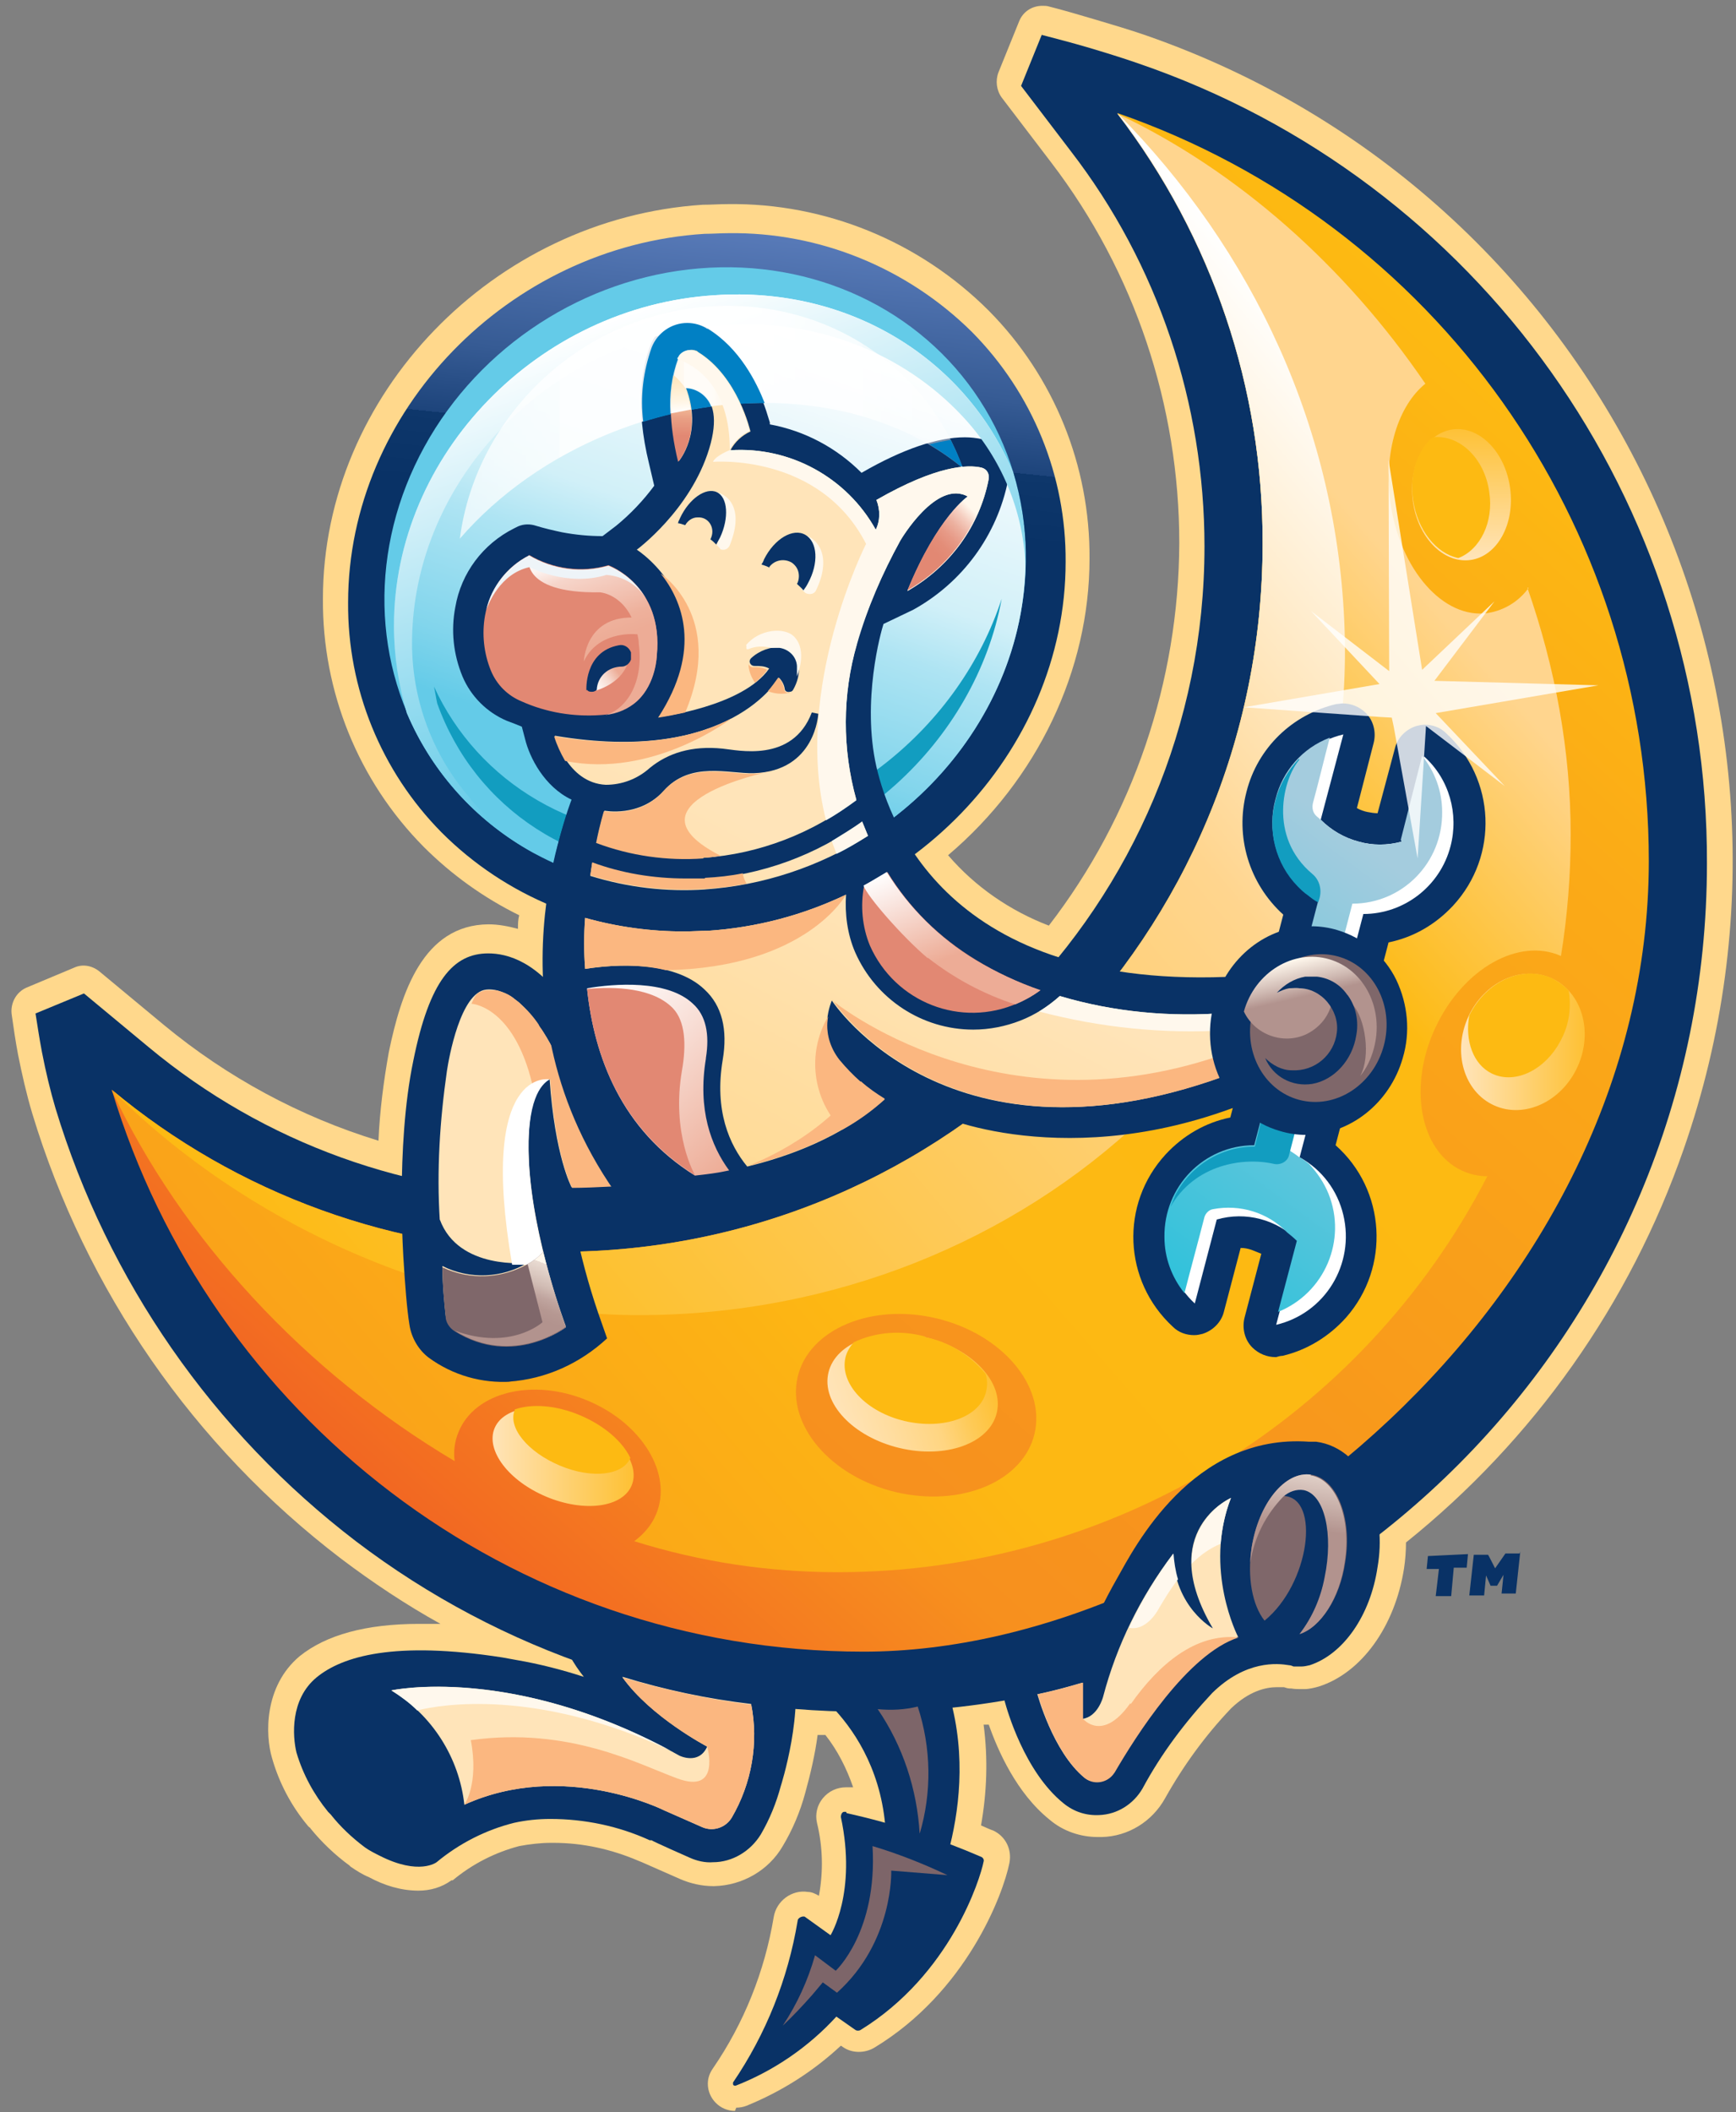
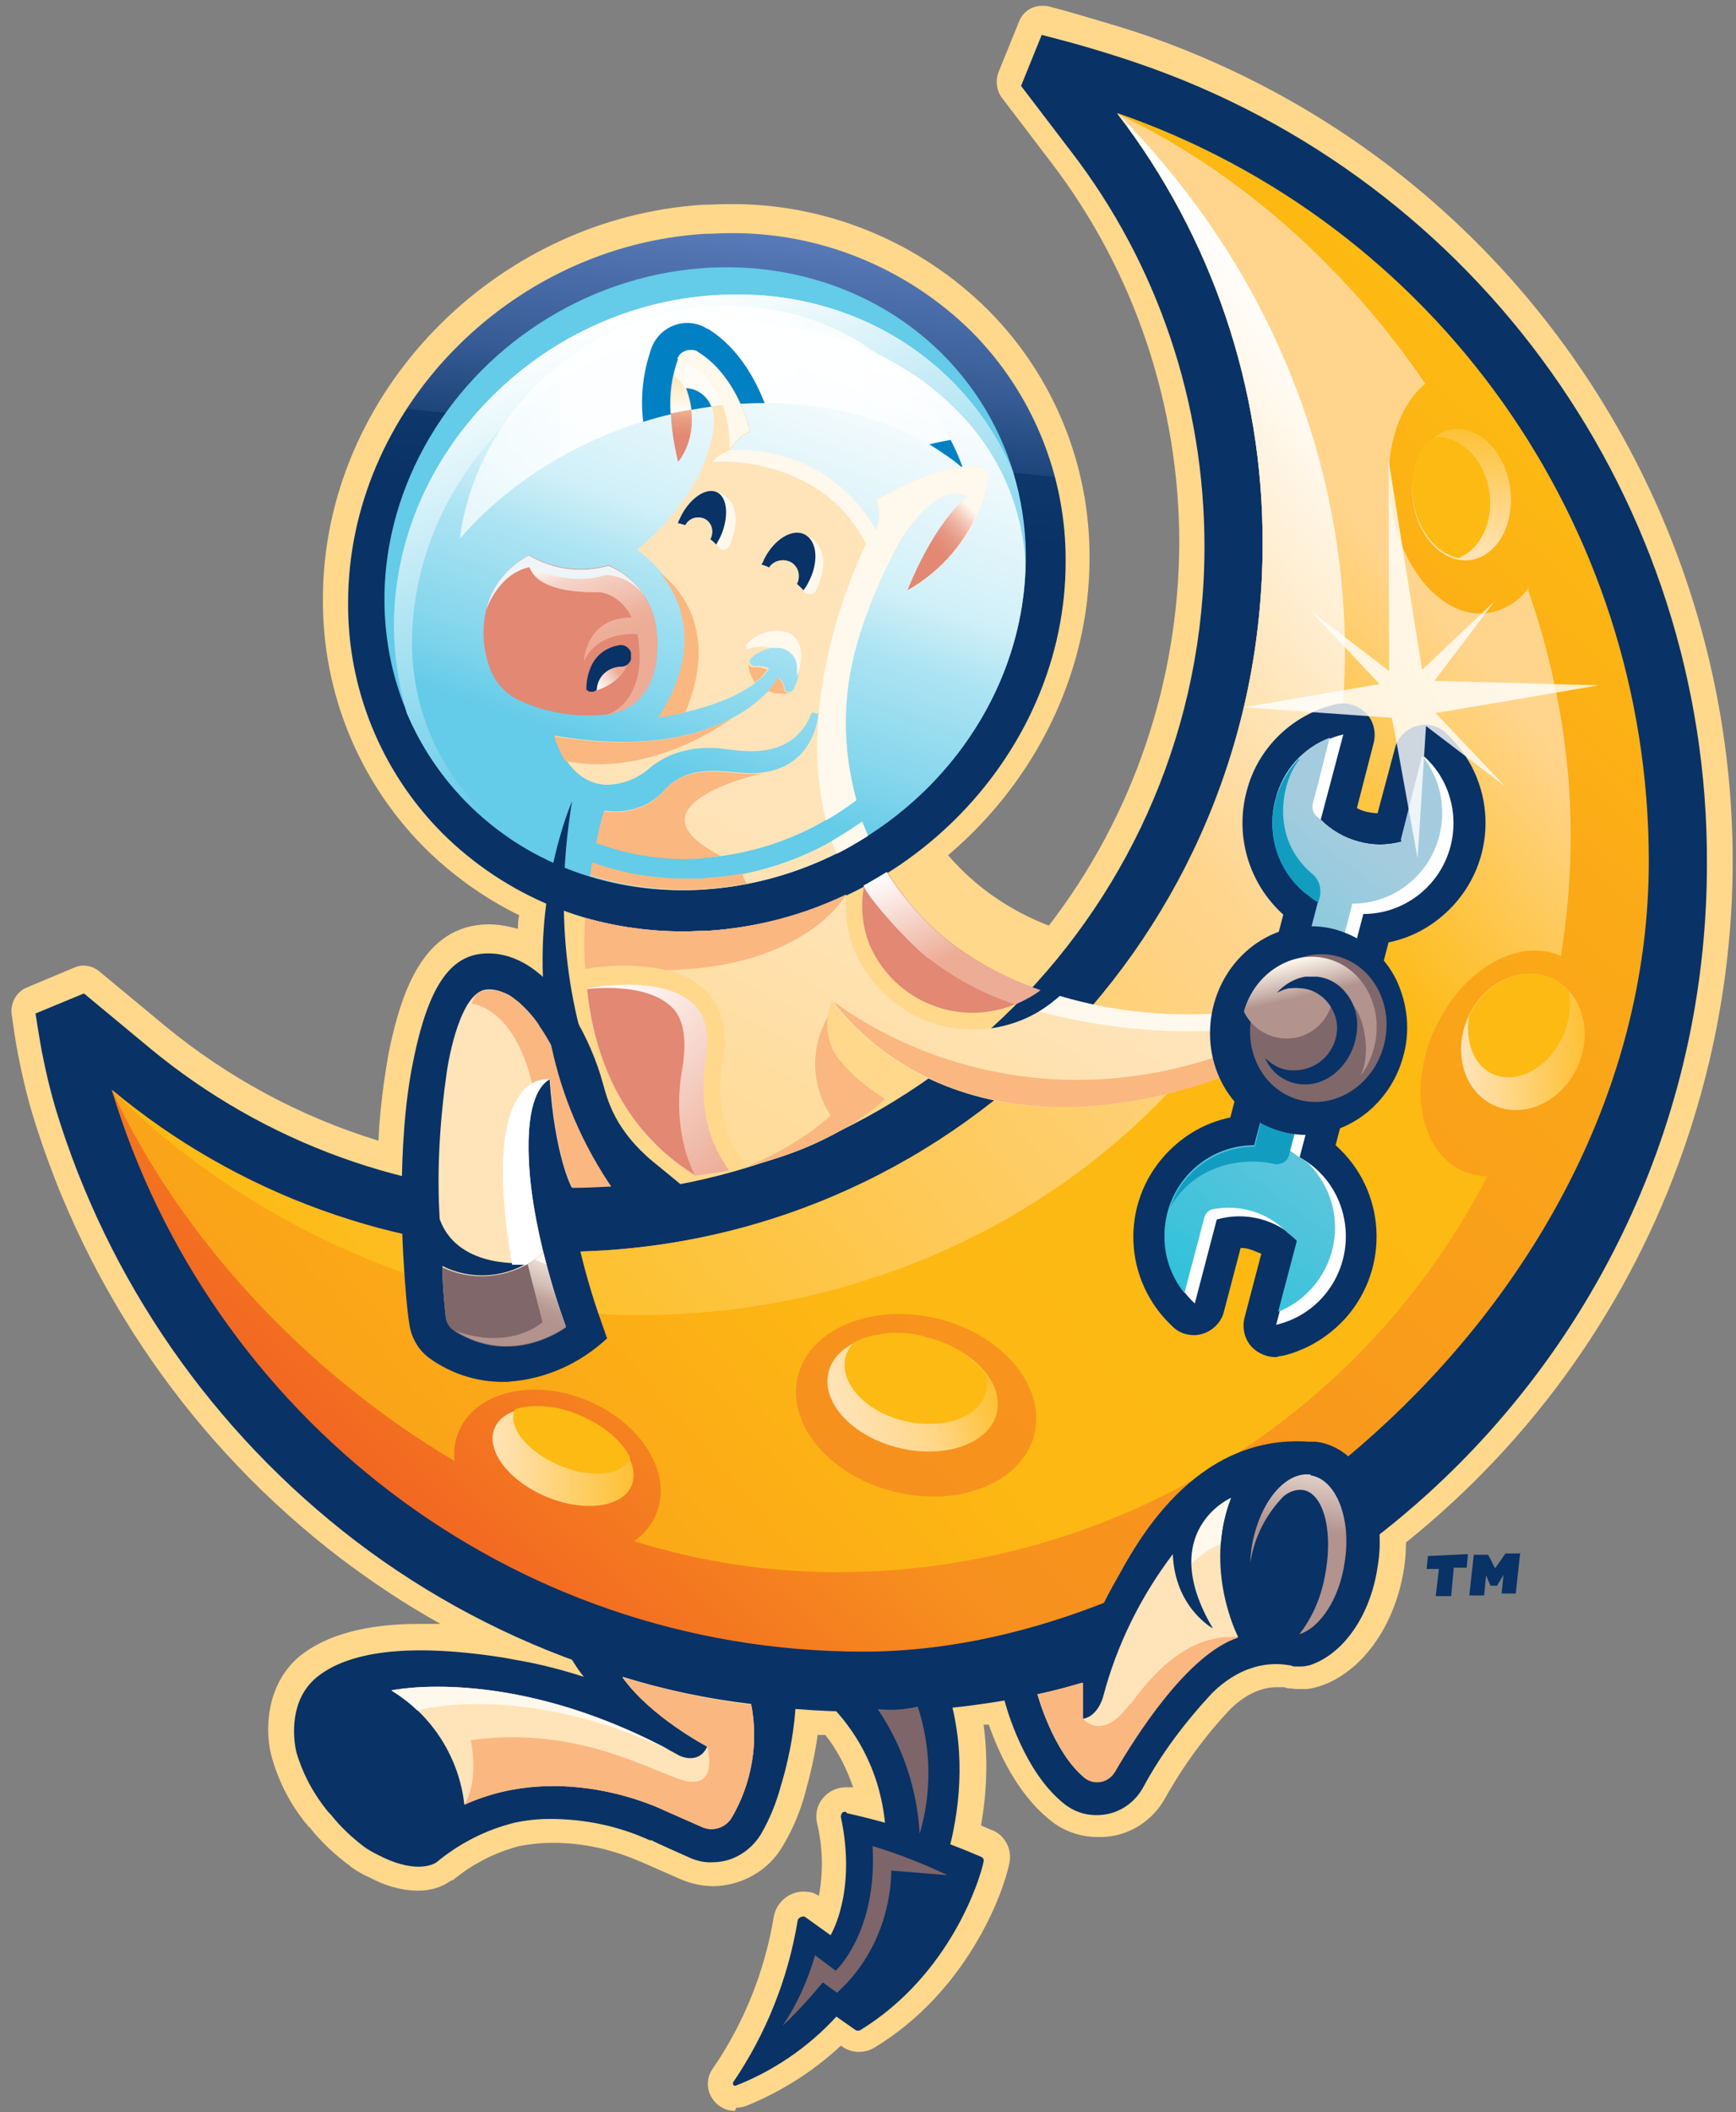
<svg xmlns="http://www.w3.org/2000/svg" xmlns:xlink="http://www.w3.org/1999/xlink" id="Layer_1" version="1.1" viewBox="0 0 268.8 327">
  <rect x="0" y="0" width="268.8" height="327" fill="#808080" stroke="none" />
  <defs>
    <style>
      .st0 {
        fill: #fbb780;
      }

      .st1 {
        fill: #129dc0;
      }

      .st2 {
        fill: url(#linear-gradient2);
      }

      .st3 {
        fill: url(#linear-gradient1);
      }

      .st4 {
        fill: url(#linear-gradient9);
      }

      .st5 {
        fill: url(#linear-gradient3);
      }

      .st6 {
        fill: url(#linear-gradient6);
      }

      .st7 {
        fill: url(#linear-gradient8);
      }

      .st8 {
        fill: url(#linear-gradient7);
      }

      .st9 {
        fill: url(#linear-gradient5);
      }

      .st10 {
        fill: url(#linear-gradient4);
      }

      .st11 {
        fill: #7d6569;
      }

      .st12 {
        fill: url(#linear-gradient18);
      }

      .st13 {
        fill: url(#linear-gradient13);
      }

      .st14 {
        fill: url(#linear-gradient12);
      }

      .st15 {
        fill: url(#linear-gradient15);
      }

      .st16 {
        fill: url(#linear-gradient16);
      }

      .st17 {
        fill: url(#linear-gradient11);
      }

      .st18 {
        fill: url(#linear-gradient10);
      }

      .st19 {
        fill: url(#linear-gradient17);
      }

      .st20 {
        fill: url(#linear-gradient14);
      }

      .st21 {
        fill: url(#linear-gradient19);
      }

      .st22 {
        fill: url(#linear-gradient23);
      }

      .st23 {
        fill: url(#linear-gradient22);
      }

      .st24 {
        fill: url(#linear-gradient24);
      }

      .st25 {
        fill: url(#linear-gradient25);
      }

      .st26 {
        fill: url(#linear-gradient21);
      }

      .st27 {
        fill: url(#linear-gradient20);
      }

      .st28 {
        fill: url(#linear-gradient27);
      }

      .st29 {
        fill: url(#linear-gradient26);
      }

      .st30 {
        fill: #7f676a;
      }

      .st31 {
        fill: #0180c4;
      }

      .st32 {
        fill: url(#linear-gradient);
      }

      .st33 {
        fill: #fff;
      }

      .st34 {
        fill: #e28873;
      }

      .st35 {
        fill: #fdba12;
      }

      .st36 {
        fill: url(#linear-gradient28);
        isolation: isolate;
        opacity: .8;
      }

      .st37 {
        fill: #093266;
      }

      .st38 {
        fill: #ffe4b9;
      }

      .st39 {
        fill: #eef4f8;
      }

      .st40 {
        fill: #fff8ed;
      }

      .st41 {
        fill: #ffd88c;
      }

      .st42 {
        fill: #64cbe8;
      }

      .st43 {
        fill: #edac96;
      }
    </style>
    <linearGradient id="linear-gradient" x1="77.7" y1="618.1" x2="78.7" y2="622.2" gradientTransform="translate(0 722) scale(1 -1)" gradientUnits="userSpaceOnUse">
      <stop offset="0" stop-color="#fff" />
      <stop offset=".1" stop-color="#fdf5f2" />
      <stop offset=".4" stop-color="#f7dad0" />
      <stop offset=".7" stop-color="#edae98" />
      <stop offset=".7" stop-color="#edac96" />
    </linearGradient>
    <linearGradient id="linear-gradient1" x1="-42.1" y1="844.8" x2="-44" y2="853.7" gradientTransform="translate(-301.7 1145.9) rotate(36.3) scale(1.1 -1.2) skewX(-14.3)" gradientUnits="userSpaceOnUse">
      <stop offset="0" stop-color="#ffe4b9" />
      <stop offset=".2" stop-color="#ffedd2" />
      <stop offset=".5" stop-color="#fff7eb" />
      <stop offset=".8" stop-color="#fffdfa" />
      <stop offset="1" stop-color="#fff" />
    </linearGradient>
    <linearGradient id="linear-gradient2" x1="59.4" y1="442.9" x2="58" y2="458.2" gradientTransform="translate(0 722) scale(1 -1)" gradientUnits="userSpaceOnUse">
      <stop offset=".6" stop-color="#b2938e" />
      <stop offset=".9" stop-color="#f5ebe1" />
      <stop offset="1" stop-color="#fff8ed" />
    </linearGradient>
    <linearGradient id="linear-gradient3" x1="103.7" y1="577.7" x2="115.1" y2="686.1" gradientTransform="translate(0 722) scale(1 -1)" gradientUnits="userSpaceOnUse">
      <stop offset=".6" stop-color="#093266" />
      <stop offset=".7" stop-color="#0e376b" />
      <stop offset=".7" stop-color="#1d447b" />
      <stop offset=".8" stop-color="#365b94" />
      <stop offset="1" stop-color="#587ab8" />
      <stop offset="1" stop-color="#6283c2" />
    </linearGradient>
    <linearGradient id="linear-gradient4" x1="94.4" y1="585.3" x2="125.5" y2="675.4" gradientTransform="translate(0 722) scale(1 -1)" gradientUnits="userSpaceOnUse">
      <stop offset=".2" stop-color="#64cbe8" />
      <stop offset=".3" stop-color="#82d5ec" />
      <stop offset=".5" stop-color="#aee4f3" />
      <stop offset=".6" stop-color="#d1f0f8" />
      <stop offset=".8" stop-color="#ebf8fc" />
      <stop offset=".9" stop-color="#fafdfe" />
      <stop offset="1" stop-color="#fff" />
    </linearGradient>
    <linearGradient id="linear-gradient5" x1="74.1" y1="478.2" x2="237.4" y2="659.5" gradientTransform="translate(0 722) scale(1 -1)" gradientUnits="userSpaceOnUse">
      <stop offset="0" stop-color="#f26722" />
      <stop offset=".2" stop-color="#f7901e" />
      <stop offset=".4" stop-color="#f8971c" />
      <stop offset=".8" stop-color="#fbaa17" />
      <stop offset="1" stop-color="#fdba12" />
    </linearGradient>
    <linearGradient id="linear-gradient6" x1="226.3" y1="560.7" x2="245.3" y2="560.7" gradientTransform="translate(-372.3 178.2) rotate(65.6) scale(1 -1)" gradientUnits="userSpaceOnUse">
      <stop offset="0" stop-color="#ffe4b9" />
      <stop offset="1" stop-color="#fec135" />
    </linearGradient>
    <linearGradient id="linear-gradient7" x1="226.2" y1="635.4" x2="226.5" y2="655.8" gradientTransform="translate(-84.9 685.6) rotate(7.7) scale(1 -1)" xlink:href="#linear-gradient6" />
    <linearGradient id="linear-gradient8" x1="76.3" y1="496.6" x2="98.2" y2="496.6" gradientTransform="translate(-404.6 336.3) rotate(67.3) scale(1 -1)" xlink:href="#linear-gradient6" />
    <linearGradient id="linear-gradient9" x1="44.8" y1="480.4" x2="219" y2="631.8" gradientTransform="translate(0 722) scale(1 -1)" gradientUnits="userSpaceOnUse">
      <stop offset="0" stop-color="#f7901e" />
      <stop offset=".1" stop-color="#faa319" />
      <stop offset=".3" stop-color="#fcb015" />
      <stop offset=".4" stop-color="#fdb813" />
      <stop offset=".8" stop-color="#fdba12" />
      <stop offset="1" stop-color="#ffd58e" />
    </linearGradient>
    <linearGradient id="linear-gradient10" x1="46.4" y1="518.6" x2="212.6" y2="658.1" gradientTransform="translate(0 722) scale(1 -1)" gradientUnits="userSpaceOnUse">
      <stop offset="0" stop-color="#fdba12" />
      <stop offset=".1" stop-color="#fdbe23" />
      <stop offset=".7" stop-color="#ffd58e" />
      <stop offset="1" stop-color="#fff" />
    </linearGradient>
    <linearGradient id="linear-gradient11" x1="129.6" y1="502.6" x2="152.8" y2="510.5" gradientTransform="translate(-384.3 196) rotate(76.5) scale(1 -1)" gradientUnits="userSpaceOnUse">
      <stop offset="0" stop-color="#ffe4b9" />
      <stop offset=".1" stop-color="#ffe2b2" />
      <stop offset=".3" stop-color="#ffdda0" />
      <stop offset=".6" stop-color="#ffd581" />
      <stop offset=".8" stop-color="#feca57" />
      <stop offset="1" stop-color="#fec135" />
    </linearGradient>
    <linearGradient id="linear-gradient12" x1="95.3" y1="673" x2="119.7" y2="602.2" gradientTransform="translate(0 722) scale(1 -1)" gradientUnits="userSpaceOnUse">
      <stop offset="0" stop-color="#fff" />
      <stop offset=".9" stop-color="#64cbe8" />
    </linearGradient>
    <linearGradient id="linear-gradient13" x1="71.1" y1="656.7" x2="149.1" y2="656.7" gradientTransform="translate(0 722) scale(1 -1)" gradientUnits="userSpaceOnUse">
      <stop offset="0" stop-color="#fff" stop-opacity=".6" />
      <stop offset="0" stop-color="#fff" stop-opacity=".7" />
      <stop offset=".2" stop-color="#fff" stop-opacity=".8" />
      <stop offset=".2" stop-color="#fff" stop-opacity=".9" />
      <stop offset=".3" stop-color="#fff" stop-opacity=".9" />
      <stop offset=".5" stop-color="#fff" stop-opacity=".9" />
      <stop offset=".6" stop-color="#fff" stop-opacity=".9" />
      <stop offset=".7" stop-color="#fff" stop-opacity=".8" />
      <stop offset=".8" stop-color="#fff" stop-opacity=".8" />
      <stop offset=".8" stop-color="#fff" stop-opacity=".7" />
      <stop offset=".9" stop-color="#fff" stop-opacity=".5" />
      <stop offset="1" stop-color="#fff" stop-opacity=".4" />
      <stop offset="1" stop-color="#fff" stop-opacity=".3" />
    </linearGradient>
    <linearGradient id="linear-gradient14" x1="97" y1="515" x2="149.9" y2="614.4" gradientTransform="translate(0 722) scale(1 -1)" gradientUnits="userSpaceOnUse">
      <stop offset=".2" stop-color="#ffda92" />
      <stop offset=".4" stop-color="#ffdd9f" />
      <stop offset=".7" stop-color="#ffe4b9" />
    </linearGradient>
    <linearGradient id="linear-gradient15" x1="103.8" y1="662.9" x2="114.6" y2="662.9" xlink:href="#linear-gradient13" />
    <linearGradient id="linear-gradient16" x1="148.7" y1="649.6" y2="649.6" xlink:href="#linear-gradient13" />
    <linearGradient id="linear-gradient17" x1="115.7" y1="543.6" x2="91.5" y2="569.6" gradientTransform="translate(0 722) scale(1 -1)" gradientUnits="userSpaceOnUse">
      <stop offset="0" stop-color="#edac96" />
      <stop offset=".8" stop-color="#fcf1ee" />
      <stop offset="1" stop-color="#fff" />
    </linearGradient>
    <linearGradient id="linear-gradient18" x1="91.8" y1="615.8" x2="96.9" y2="619.4" xlink:href="#linear-gradient" />
    <linearGradient id="linear-gradient19" x1="152.4" y1="564.5" x2="142.5" y2="589.1" gradientTransform="translate(0 722) scale(1 -1)" gradientUnits="userSpaceOnUse">
      <stop offset=".4" stop-color="#edac96" />
      <stop offset=".9" stop-color="#fcf1ee" />
      <stop offset="1" stop-color="#fff" />
    </linearGradient>
    <linearGradient id="linear-gradient20" x1="97.7" y1="612.6" x2="88.8" y2="638.4" gradientTransform="translate(0 722) scale(1 -1)" gradientUnits="userSpaceOnUse">
      <stop offset=".4" stop-color="#edac96" />
      <stop offset=".5" stop-color="#eeb19c" />
      <stop offset=".6" stop-color="#f1bead" />
      <stop offset=".8" stop-color="#f6d5ca" />
      <stop offset=".9" stop-color="#fdf4f1" />
      <stop offset="1" stop-color="#fff" />
    </linearGradient>
    <linearGradient id="linear-gradient21" x1="200.2" y1="475.7" x2="204.1" y2="500" gradientTransform="translate(0 722) scale(1 -1)" gradientUnits="userSpaceOnUse">
      <stop offset=".4" stop-color="#b2938e" />
      <stop offset=".9" stop-color="#f6ece2" />
      <stop offset=".9" stop-color="#fff8ed" />
    </linearGradient>
    <linearGradient id="linear-gradient22" x1="169.6" y1="519.3" x2="218.5" y2="585.7" gradientTransform="translate(0 722) scale(1 -1)" gradientUnits="userSpaceOnUse">
      <stop offset="0" stop-color="#1fc0da" />
      <stop offset=".5" stop-color="#63c6dc" />
      <stop offset="1" stop-color="#a4ccde" />
    </linearGradient>
    <linearGradient id="linear-gradient23" x1="205.4" y1="554.2" x2="200.9" y2="573.6" gradientTransform="translate(0 722) scale(1 -1)" gradientUnits="userSpaceOnUse">
      <stop offset=".7" stop-color="#b2938e" />
      <stop offset=".8" stop-color="#ceb8b1" />
      <stop offset="1" stop-color="#fff8ed" />
    </linearGradient>
    <linearGradient id="linear-gradient24" x1="105.3" y1="650.5" x2="105.6" y2="663.9" gradientTransform="translate(0 722) scale(1 -1)" gradientUnits="userSpaceOnUse">
      <stop offset=".3" stop-color="#e28873" />
      <stop offset=".5" stop-color="#e99f84" />
      <stop offset=".8" stop-color="#fcdab1" />
      <stop offset=".8" stop-color="#ffe4b9" />
    </linearGradient>
    <linearGradient id="linear-gradient25" x1="104.9" y1="664" x2="105.4" y2="658.1" gradientTransform="translate(0 722) scale(1 -1)" gradientUnits="userSpaceOnUse">
      <stop offset="0" stop-color="#ffe4b9" />
      <stop offset=".2" stop-color="#ffe9c5" />
      <stop offset=".7" stop-color="#fff5e4" />
      <stop offset="1" stop-color="#fff" />
    </linearGradient>
    <linearGradient id="linear-gradient26" x1="139.5" y1="631.6" x2="152" y2="644.1" gradientTransform="translate(0 722) scale(1 -1)" gradientUnits="userSpaceOnUse">
      <stop offset=".4" stop-color="#e28873" />
      <stop offset=".5" stop-color="#e38d78" />
      <stop offset=".6" stop-color="#e79a87" />
      <stop offset=".7" stop-color="#ecb09f" />
      <stop offset=".8" stop-color="#f5cfc1" />
      <stop offset=".9" stop-color="#fff7ec" />
      <stop offset=".9" stop-color="#fff8ed" />
    </linearGradient>
    <linearGradient id="linear-gradient27" x1="77.7" y1="512.8" x2="83.7" y2="528.4" gradientTransform="translate(0 722) scale(1 -1)" gradientUnits="userSpaceOnUse">
      <stop offset=".4" stop-color="#b2938e" />
      <stop offset=".5" stop-color="#b69892" />
      <stop offset=".6" stop-color="#c0a59f" />
      <stop offset=".7" stop-color="#d1bcb4" />
      <stop offset=".9" stop-color="#e9dbd2" />
      <stop offset=".9" stop-color="#fff8ed" />
    </linearGradient>
    <linearGradient id="linear-gradient28" x1="257.2" y1="885.4" x2="282" y2="919.5" gradientTransform="translate(-215.6 957.7) rotate(10.2) scale(1 -1)" gradientUnits="userSpaceOnUse">
      <stop offset=".3" stop-color="#fff" />
      <stop offset="1" stop-color="#fff" />
    </linearGradient>
  </defs>
  <path class="st32" d="M76.7,99.5s0,2.5,2.6,4.8c0,0,2.9-4.3-2.6-4.8Z" />
  <path class="st37" d="M80.5,104.5s2.2-5.5-1.7-7.3c-.7-.2-1.5,0-1.8.7-.2.3-.3.7-.3,1.1-.1.6.2,1.1.8,1.3.9.2,2.6,1,1.9,4.1,0,.2.3.3.5.4.2,0,.5,0,.7-.2Z" />
  <path class="st43" d="M82.4,101.8s.5-5.8-4.4-6.6c0-.6.1-1.2.5-1.7.4-.3,1-.4,1.4-.1,1.3.8,3.9,3,2.4,8.4Z" />
  <path class="st30" d="M54.1,269c.6-1,2.7-1,5,0,.7.3,4.8,2.6,7.9,9.2-.4-3-1.6-5.9-3.5-8.3-4-5.2-9.4-6.9-11.6-5s-1,7.3,2.9,12.2c0,0,.1.1.2.2l.2.3c3.1,3.9,7.3,6.1,8.5,5.1,1.4-1.2-.7-5.9-3.9-9.6-1.5-1.8-3.4-3.2-5.7-4Z" />
  <path class="st0" d="M78.7,173.5s-2.5-8.4,3.1-11.4l3.3,4.9c-2.2,2-4.4,4.2-6.4,6.5Z" />
  <ellipse class="st3" cx="76.9" cy="158.9" rx="3.4" ry="6" transform="translate(-65.4 54.4) rotate(-27.9)" />
  <path class="st2" d="M63.5,269.9c-4-5.2-9.4-6.9-11.6-5s-1,7.3,2.9,12.2c0,0,.1.1.2.2l.2.3c.5.6,1.1,1.2,1.6,1.8-4.8-8.6-2.7-10.3-2.7-10.3.6-1,2.7-1,5,0,.7.3,4.8,2.6,7.9,9.2-.4-3-1.6-5.9-3.5-8.3Z" />
  <g>
    <path class="st41" d="M113.8,326.8c-2.3,0-4.2-1.9-4.2-4.2,0-.9.3-1.7.8-2.4,4.8-7,8-15,9.4-23.4.4-2.5,2.8-4.3,5.3-3.9.6,0,1.2.3,1.7.6.7-3.8.6-7.6-.3-11.3-.3-1.3,0-2.7.9-3.8.9-1.1,2.2-1.7,3.6-1.7.3,0,.6,0,.9,0h.2c-1-2.9-2.4-5.7-4.3-8.1h-1.2c-.4,3-1.1,6-1.9,8.9h0c-.8,3-2,5.8-3.5,8.3-2.2,3.8-6.3,6.1-10.6,6.2h-.2c-1.7,0-3.5-.4-5.1-1.1l-5.9-2.6-.5-.2h0c-4.2-1.8-8.6-2.8-13.2-2.8h-.4c-1.6,0-3.3.2-4.9.5-3.8,1-7.3,2.8-10.3,5.3h-.2c-1.5,1.1-3.3,1.6-5.1,1.6-2.7,0-5.3-.8-7.7-2.1-1-.4-1.9-1-2.8-1.6l-.2-.2c-2.2-1.6-4.3-3.6-6-5.7,0,0-.1-.2-.2-.2l-.2-.2c-2.6-3.1-4.5-6.7-5.6-10.6-1-3.4-1.3-11,4.3-15.7,4.1-3.3,10.3-5,18.5-5s2.1,0,3.3,0c-5.4-3-10.5-6.4-15.4-10.1-22.8-17.4-39.5-41.5-47.8-68.9-.9-3-1.6-6.1-2.2-9.1-.4-2.1-.7-4.2-1-6.3-.2-1.7.7-3.4,2.3-4.1l7.4-3.1c1.3-.6,2.8-.3,3.9.6l10,8.3c9.8,8.1,21.1,14.2,33.2,17.9.2-4.6.8-9.2,1.6-13.7,1.9-9.2,5.3-19.7,15.4-19.8,1.6,0,3.1.3,4.6.7,0-.7,0-1.4.2-2.1-5.5-2.7-10.5-6.3-14.8-10.6-10.1-10.2-15.7-24-15.6-38.4,0-31.6,26.4-58.9,58.8-61,1.3,0,2.6-.1,3.9-.1,15.1-.2,29.7,5.8,40.4,16.5,10.1,10.2,15.7,24,15.6,38.4,0,17.3-8.1,34.2-21.9,45.9,4.2,4.9,9.6,8.6,15.6,10.9,13.1-17,20.1-37.8,20.2-59.2,0-21.3-6.9-42-19.8-58.9l-7.7-10.1c-.8-1.1-1-2.6-.5-3.9l3.2-7.9c.6-1.5,2-2.4,3.6-2.4.3,0,.7,0,1,.1,2.4.6,4.7,1.3,7.1,2,2.7.8,5.4,1.6,8,2.5,70.6,24.6,107.8,101.8,83.2,172.4-8.3,23.9-23.2,45-43,60.9,0,1.3-.1,2.7-.3,4-1.4,9-6.6,16.2-13.2,18.3-.7.2-1.5.4-2.3.4h-.4c-.5,0-1,0-1.6-.1h-.2c-.3,0-.6-.1-.9-.2-.4,0-.7,0-1.1,0-1.7,0-4.3.6-7.1,3.3-4,4.2-7.4,8.9-10.2,13.9-2,3.6-5.7,5.9-9.8,6h-.6c-2.7,0-5.4-.9-7.5-2.7-5.1-4.1-8-10.7-9.4-14.7h-.8c.7,5.3.5,10.5-.4,15.6.7.3,1.3.6,1.9.8,1.9.9,2.9,2.9,2.5,5-1,5-6.7,20-20.9,28.6-1.5.9-3.5.9-4.9-.1l-.3-.2c-4.3,4-9.2,7.1-14.6,9.3-.5.2-1.1.3-1.6.3Z" />
    <path class="st37" d="M133.7,265c-28.4,0-56-9.2-78.6-26.4-22.1-16.9-38.4-40.3-46.5-67-.8-2.7-1.5-5.6-2.1-8.7-.4-2.1-.7-4.1-1-6l7.5-3.1,10,8.3c17.9,14.9,40.4,23,63.6,23,55.1,0,99.9-45.1,99.9-100.5,0-22.1-7.2-43.7-20.7-61.2l-7.7-10.1,3.2-7.9c2.3.6,4.6,1.2,7,1.9,2.7.8,5.3,1.6,7.9,2.5,52.9,18.1,88.3,68,88.1,123.9,0,72.4-58.6,131.4-130.6,131.4Z" />
    <path class="st37" d="M133.7,262.3c-27.8,0-54.8-9-76.9-25.9-21.7-16.5-37.6-39.5-45.5-65.6-.8-2.8-1.5-5.6-2-8.5-.2-1.2-.5-2.5-.6-3.8l4-1.6,8.7,7.2c18.4,15.3,41.5,23.6,65.3,23.6,56.6,0,102.6-46.3,102.6-103.3,0-22.7-7.4-44.9-21.2-62.9l-6.8-8.8,1.7-4.1c1.5.4,3,.8,4.6,1.3,2.7.8,5.3,1.6,7.8,2.4,51.8,17.8,86.4,66.6,86.2,121.3,0,71-57.3,128.7-127.8,128.7Z" />
    <path class="st5" d="M106,144.2c-14.1.2-27.7-5.4-37.6-15.3-9.4-9.5-14.6-22.3-14.5-35.6,0-29.6,24.8-55.2,55.2-57.1,1.2,0,2.5-.1,3.7-.1,14.1-.2,27.7,5.4,37.7,15.3,9.4,9.5,14.6,22.3,14.5,35.6,0,29.6-24.8,55.2-55.2,57.1-1.2,0-2.5.1-3.7.1Z" />
    <ellipse class="st42" cx="109.2" cy="89.6" rx="50.7" ry="47.1" transform="translate(-31.2 73.9) rotate(-33)" />
    <path class="st10" d="M109.1,137.7c27.4-1.8,49.7-24.7,49.7-51.2,0-4.6-.7-9.1-2-13.5-7.3-17.3-25.1-28.7-46.1-27.3-27.4,1.7-49.7,24.7-49.7,51.2,0,4.6.7,9.2,2,13.5,7.3,17.3,25.1,28.7,46,27.3Z" />
-     <path class="st1" d="M108.1,129.5c-18.6,1.2-34.1-8.4-40.9-23.2.2.9.3,1.7.5,2.6,5.8,16.2,21.5,26.9,40.6,25.7,22.9-1.5,42.7-19.7,46.8-41.9-6.5,19.9-25.4,35.4-47,36.8Z" />
    <path class="st9" d="M173,17.5c14.7,19.2,22.6,42.6,22.5,66.7,0,60.5-48.7,109.6-108.9,109.6-25.3,0-49.9-8.9-69.3-25.1,15.1,50.3,61.5,87,116.4,87s121.6-54.8,121.6-122.4c0-52.2-33-98.7-82.3-115.8Z" />
    <ellipse class="st6" cx="235.8" cy="161.3" rx="10.8" ry="9.3" transform="translate(-8.5 309.4) rotate(-65.6)" />
    <path class="st35" d="M240.4,151.5c-4.6-2.2-10.3.4-12.9,5.7-.7,3.9.6,7.6,3.5,9,3.7,1.8,8.6-.7,10.9-5.6,1.1-2.2,1.4-4.8,1-7.2-.7-.8-1.6-1.4-2.5-1.9Z" />
    <ellipse class="st8" cx="226.3" cy="76.4" rx="7.6" ry="10.2" transform="translate(-8.2 31.2) rotate(-7.7)" />
    <path class="st35" d="M221.8,67.7c-2.3,2-3.6,5.7-3,9.7.7,4.7,3.6,8.3,7,9,3.4-1.3,5.5-5.6,4.8-10.2-.7-5.2-4.6-9-8.8-8.5Z" />
    <ellipse class="st7" cx="87.2" cy="225.4" rx="6.7" ry="11.5" transform="translate(-154.4 219) rotate(-67.3)" />
    <path class="st35" d="M97.6,225.7c-1.2-2.5-4-5-7.8-6.6s-7.5-1.8-10.1-.9c0,0,0,0,0,.1-1.1,2.7,2,6.5,7,8.6s9.8,1.5,10.9-1.2c0,0,0,0,0,0Z" />
    <path class="st4" d="M236.7,91c-1.5,2.1-3.8,3.5-6.3,3.9-6.9,1-13.6-6.7-15.1-17-1.1-7.9,1.2-15.1,5.4-18.5-12.4-18.2-29.1-33-47.7-41.8,14.7,19.2,22.6,42.6,22.5,66.7,0,60.5-48.7,109.6-108.9,109.6-25.3,0-49.9-8.9-69.3-25.1,10.8,23,30,43.7,53.1,57.4-.2-1.5,0-3.1.6-4.5,2.5-6.2,11.5-8.4,19.9-4.9,8.5,3.5,13.3,11.4,10.7,17.6-.7,1.7-1.9,3.1-3.4,4.2,10.2,3.2,20.8,4.8,31.5,4.8,42.4,0,81.2-23.7,100.6-61.3-1.4,0-2.7-.3-4-.9-6.5-3.1-8.3-13.1-4-22.2s12.9-13.9,19.4-11c1-6.2,1.5-12.5,1.5-18.8,0-13-2.4-25.9-6.7-38.2ZM160.2,221.9c-1.7,7.4-11.3,11.5-21.5,9.1-10.1-2.4-16.9-10.4-15.2-17.8s11.4-11.5,21.5-9.1,16.9,10.4,15.2,17.8h0Z" />
    <path class="st18" d="M208.2,97.6c-1-31-14.2-58.9-35.2-80.1,14.7,19.2,22.6,42.6,22.5,66.7,0,60.5-48.7,109.6-108.9,109.6-25.3,0-49.9-8.9-69.3-25.1,20.5,20.6,51.4,34.9,81.6,34.9,60.4,0,111.2-45.9,109.3-106Z" />
    <ellipse class="st17" cx="141.2" cy="215.5" rx="8.8" ry="13.4" transform="translate(-101.2 302.6) rotate(-76.5)" />
    <path class="st35" d="M143.2,206.9c-3.7-1-7.6-.7-11,.9-.6.7-1.1,1.5-1.3,2.4-.9,4,3.2,8.4,9.2,9.8s11.7-.6,12.6-4.6c.2-.9.2-1.8-.1-2.7-2.4-2.9-5.7-5-9.4-5.7Z" />
-     <path class="st37" d="M195.8,166.7l-1.5-3c-.5-1-1.6-4.1-1.2-6.6l1-5.2h-.3l.3-.9c-46.8,3.5-56.3-23.3-58.4-32.3-2.3-10.2.7-20.9,1.1-22.1l4.6-2.2c7.6-4.2,13-11.5,14.7-20.1.6-2.8-1.2-5.6-4-6.3-.9-.2-1.8-.3-2.7-.3-4.2,0-9.6,1.8-16,5.5-3.9-3.9-8.8-6.5-14.2-7.5v-.3c-.2-.4-2.3-9.9-9.6-14.6-.6-.4-1.3-.7-2.1-.9-2.9-.7-5.8.9-6.8,3.6-1.3,3.4-2.4,9.3-.2,18.3l.8,3.4c-1.7,2.3-3.7,4.4-5.9,6.2l-2.1,1.6c-2.1,0-4.2-.2-6.3-.6-1.4-.3-2.7-.6-4-1-.9-.3-1.9-.3-2.8.1l-.6.3c-4.8,2.4-8.2,6.9-9.1,12.2-.7,3.6-.3,7.3,1.1,10.7,1.3,3.1,3.8,5.6,6.9,6.9.8.3,1.6.6,2.3.9l.5,1.9c.7,2.9,3,7.4,7.2,9.4h0s-15.7,39.5,13.3,62.6l3.6-1.5.8.5h1.3c0,0,.5,0,1.2-.2l5.7-.7v-.2c-.1,0,1.7-.4,1.7-.4,6.5-1.6,15.7-4.8,22.9-11.3l2.8-2.5c1.7.8,3.5,1.5,5.2,2.1-.8,0-1.7,0-2.5-.1-1.2,0,18.9,9.5,46.2-.5,2.2-.8,5.6.3,7.9-.8l-2.8-4Z" />
    <path class="st14" d="M72.9,123.7c-5.9-6.7-9.1-15.3-9.1-24.1h0c0-25.6,21.7-47.6,48.3-49.3,15.3-1,28.9,5,37.8,15.1,5.5,6.3,8.7,14.3,8.9,22.7h0c0-.5,0-1,0-1.6,0-4.6-.7-9.1-2-13.5-7.3-17.3-25.1-28.7-46.1-27.3-27.4,1.7-49.7,24.7-49.7,51.2,0,4.6.7,9.2,2,13.5,4,9.4,11.2,17.2,20.3,22-3.9-2.3-7.4-5.2-10.4-8.6Z" />
    <path class="st13" d="M123.4,62.6c10.4.9,19.2,4.5,25.7,9.9-5.5-15.5-20.7-26-38.5-25.1-20.3,1-36.9,16.7-39.4,36,12-13.9,32.3-22.6,52.3-20.8Z" />
    <path class="st31" d="M109.5,50.9c-.9-.6-2-.9-3.1-.9-2.4,0-4.6,1.5-5.5,3.8-1.3,3.7-1.8,7.6-1.3,11.5,6.1-1.9,12.4-2.9,18.8-2.9-1.3-3.3-3.9-8.5-8.8-11.5Z" />
    <path class="st31" d="M149.1,72.5c-.5-1.5-1.2-3-1.9-4.4-1.1.2-2.2.4-3.3.7,1.8,1.1,3.6,2.3,5.2,3.7Z" />
    <path class="st34" d="M81.9,85.9c3.7,2.2,8.2,2.8,12.3,1.6,0,0,8.5,3,7.5,13.9,0,0-.1,4.3-3,7-1.6,1.4-3.6,2.2-5.7,2.3-4.2.3-8.4-.4-12.2-2.1-2.2-.9-3.9-2.6-4.8-4.8-1.1-2.7-1.4-5.7-.9-8.5.7-4,3.2-7.5,6.8-9.3Z" />
    <path class="st34" d="M137.4,135c-1.2.7-2.3,1.4-3.6,2.1-.6,3.1-.3,6.4.9,9.3,3.9,8.8,14.1,12.8,22.9,8.9,1.2-.5,2.4-1.2,3.5-2-3.5-1.2-6.9-2.8-10-4.7-5.6-3.4-10.3-8-13.7-13.6Z" />
    <path class="st20" d="M132.7,99.6c-2.3,7.9-2.3,16.3-.1,24.2-6.8,5.2-15,8.4-23.6,9-5.7.4-11.3-.4-16.6-2.4.6-3.1,1.2-4.9,1.2-4.9,0,0,5.4,1.1,9.2-3.1,4.1-4.6,10-2.6,13.9-2.7,9.6-.3,10-9.2,10-9.2l-1-.2c-3,7.9-11.6,5.8-13.8,5.6-4.8-.5-8.5.7-11.3,3-1.9,1.7-4.3,2.6-6.8,2.6-6-.3-7.9-7.6-7.9-7.6,27.2,4.6,34.7-9,34.7-9,.5.5.8,1.1.9,1.7,0,.4.4.6.8.5.2,0,.4-.1.5-.3.7-1.2,1-2.5.9-3.8-.1-1.4-1.3-2.6-2.7-2.8-1.7-.1-3.4.5-4.7,1.7-.3.3-.3.7,0,1,.1.1.3.2.5.2.8,0,1.6,0,2.3.4-4.1,5.9-17,7.5-17,7.5,10.9-16.8-3.5-25.9-3.5-25.9,0,0,8.3-6.1,11.2-15.6s-3.6-9.5-3.6-9.5c2.7,7-1.1,11.4-1.1,11.4-2-8.3-1-13.4,0-15.9.4-1.1,1.7-1.6,2.7-1.2.1,0,.2.1.3.2,6.2,3.8,8.1,12.3,8.1,12.3-1.3.6-2.4,1.6-3.1,2.9,9.2-.6,18,4.2,22.5,12.3.7-1.4.7-3.1.1-4.6,9.4-5.4,14.2-5.5,16.3-5,.7.2,1.2.9,1.1,1.7-1.4,7.4-6.1,13.7-12.6,17.4,4.7-11.5,9.4-14.6,9.4-14.6-4.9-2.8-10.5,6.8-10.5,6.8-2.8,5.1-5.1,10.4-6.8,16ZM191.5,165.8s-2.3-4.7-1.5-9c-8.7.7-17.5-.1-25.9-2.6-1.8,1.6-3.8,2.9-6.1,3.8-2.3.9-4.8,1.4-7.3,1.4-7.9,0-15.1-4.7-18.3-12-1.2-2.8-1.6-5.9-1.4-8.9-6.7,3.2-13.9,5.1-21.4,5.6-1.2,0-2.5.1-3.7.1-5.2,0-10.3-.7-15.3-2.1-.2,2.6-.2,5.3,0,7.9,4.5-.7,13.7-1.4,18.5,3.2,2.7,2.5,3.6,6.2,2.8,10.9-1.3,7.8,1,13.1,3.8,16.5,6.2-1.5,14.7-4.5,21.2-10.4-2.7-1.6-5-3.7-7-6.1-3.4-4.1-1.1-9.2-1.1-9.2,0,0,18.2,28.1,62.6,11ZM109.1,137.7c9-.6,17.7-3.5,25.3-8.3-.3-.7-.6-1.5-.9-2.2-7.1,5.2-15.6,8.3-24.4,8.9-1,0-1.9,0-2.9,0-5,0-9.9-.8-14.5-2.5-.1.6-.2,1.3-.3,2,5.8,1.8,11.8,2.5,17.8,2.1Z" />
    <path class="st15" d="M106.1,60.1c1.8,0,3.4,1.2,4,2.8,1.5-.2,3-.3,4.5-.4-1.4-3.2-3.6-6-6.5-7.9-1-.6-2.3-.3-2.9.6,0,.1-.1.2-.2.3-1,2.7-1.4,5.6-1.2,8.5,1-.3,2.1-.5,3.1-.7-.1-1.1-.4-2.3-.8-3.3Z" />
-     <path class="st16" d="M149.1,72.5c0,0,0-.2-.1-.3h-.2l.3.3Z" />
    <path class="st19" d="M109.3,163.8c.6-3.7,0-6.6-2-8.4-4-3.8-12.3-3.1-16.4-2.4,1.1,10.6,5.3,21.9,16.7,29,1.8-.2,3.5-.4,5.3-.8-2.8-3.8-4.9-9.4-3.6-17.3Z" />
    <path class="st34" d="M90.9,153.1c1.1,10.5,5.3,21.7,16.7,28.8,0,0-3.7-6.3-2-16.2.7-4,.5-7.6-1.4-9.6-3.1-3.2-9-3.4-13.3-3Z" />
    <path class="st12" d="M92.3,106.9s3.7-1,4.8-4c0,0-4.5-1.8-4.8,4Z" />
    <path class="st37" d="M90.8,106.9s-.4-6,5-7c.8-.2,1.6.3,1.9,1.1,0,.4,0,.8,0,1.1-.2.6-.8,1.1-1.4,1.1-2.1,0-3.8,1.5-3.9,3.6-.2.2-.5.3-.7.3-.3,0-.6,0-.8-.3Z" />
    <path class="st37" d="M212.4,230.8c-1.7-4.3-4.8-7.1-8.6-7.6-.2,0-.5,0-.7,0h-.4c-18.1-1.3-27.1,16.5-29.7,21.1h0c-2,3.5-3.8,7.2-5.2,11h-.6c-.5,0-1,.1-1.5.3-1.9.7-3.8,1.2-5.8,1.5-1.5.2-2.8,1-3.6,2.2-.8,1.2-1.1,2.8-.7,4.2.3,1.1,3,10.8,9.1,15.7,1.6,1.3,3.5,1.9,5.5,1.8h0c2.8-.1,5.3-1.7,6.7-4.1,2.9-5.4,6.6-10.3,10.8-14.8,5.2-5.1,10.1-4.6,11.9-4.3.2,0,.5.1.7.2h0c.4,0,.8,0,1.2,0,.4,0,.9-.1,1.3-.2,5.2-1.7,9.4-7.7,10.5-15.2.7-4,.3-8-1.1-11.8Z" />
    <path class="st37" d="M122.5,257l-21.9-1.7c-1.4-.4-2.3-.7-2.3-.7-.6-.2-1.1-.3-1.7-.3-.7,0-1.5.2-2.1.5l-7.8-2c.8,2.5,2.1,4.8,3.7,6.8-3.4-1.1-6.9-2-10.4-2.6h0l-2.2-.4h0c-16.7-2.6-24.8-.2-28.8,3.1-4.1,3.4-3.7,9.1-3.1,11.6,1,3.4,2.7,6.5,4.9,9.2l.2.2.2.2c1.5,1.9,3.3,3.6,5.3,5.1h0c.7.5,1.5.9,2.3,1.3,6.1,3.1,8.8,1,8.8,1,3.5-2.9,7.6-5,12-6.1,1.8-.4,3.7-.6,5.6-.6,5.3,0,10.6,1.1,15.4,3.3h.3c0,.1,5.9,2.7,5.9,2.7,1.1.5,2.4.8,3.6.7,3,0,5.8-1.7,7.4-4.3,1.4-2.4,2.4-4.9,3.1-7.5h0s3.8-11.8,1.7-19.6Z" />
    <path class="st38" d="M160.6,262.2s2.4,9,7.3,13c1.3,1,3.2.8,4.3-.5.1-.1.2-.3.3-.4,3.2-5.5,11.3-18.4,19.2-20.9,0,0-5.4-10.4-1.1-21.5,0,0-11.7,5.1-2.8,20.2,0,0-5.9-3.2-6.2-11.5-5,6.6-8.7,14.1-10.8,22.1,0,0-.8,3.1-3.2,3.4v-5.6c-.1,0-3.2,1-7,1.8Z" />
-     <path class="st30" d="M203,228.3c-4-.6-8.1,4.4-9.2,11.3-.7,4.6.1,8.9,2,11.3,7-5.7,8.7-19,3-19.3.9-.8,2.1-1.2,3.2-1,3.2.7,4.6,6.8,3.2,13.5-.6,3.2-1.9,6.2-3.9,8.8,3.2-1,6.2-5.5,7-11.1,1.1-6.8-1.3-12.9-5.3-13.5Z" />
    <path class="st38" d="M96.4,259.6c6.5,2,13.1,3.4,19.9,4.2,1.2,6,.1,12.3-3,17.6-.9,1.5-2.8,2.2-4.5,1.5l-5.9-2.6s-15.6-7.9-31-.9c-.8-7.3-5-13.9-11.3-17.7,0,0,19-4.2,44.6,10.1,0,0,3,1.5,4.3-1.4,0,0-8.7-4.6-13.1-10.7Z" />
    <path class="st40" d="M110.6,76.1c2.6.5,4.5,3.1,2.4,8.3-.2.5-.7.8-1.2.7-.2,0-.3-.1-.4-.3l-.4-.4s2.2-7.4-.3-8.2Z" />
    <path class="st40" d="M124.3,82.7c2.6.7,4.5,3.7,2,8.8-.3.5-1,.6-1.6.3,0,0,0,0,0,0l-.5-.5s2.7-7.6.1-8.6Z" />
    <path class="st37" d="M119.1,87.8c.8-1.1,2.3-1.4,3.5-.7.7.5,1.1,1.2,1.1,2.1,0,.4-.1.9-.3,1.2.3.3.7.6,1,1,.3-.4.5-.7.7-1.1,1.7-3.1,1.5-6.4-.4-7.5s-4.8.6-6.4,3.8c-.1.3-.2.5-.4.8.4.1.9.3,1.3.5Z" />
    <path class="st37" d="M105,81c0-.3.2-.5.3-.8,1.4-3,4-4.8,5.7-4s1.9,4,.5,7c-.2.4-.4.7-.6,1.1-.3-.3-.6-.6-.9-.8.2-.4.3-.8.3-1.2,0-1.2-.9-2.2-2.1-2.2,0,0-.1,0-.2,0-.8,0-1.5.5-1.9,1.2-.4-.1-.8-.3-1.2-.3Z" />
    <path class="st0" d="M113.3,111.2c-5.3,2.8-13.9,5-27.5,2.8.4,1.3,1,2.6,1.7,3.8,13.6,2.8,25.8-6.6,25.8-6.6Z" />
    <path class="st0" d="M101.9,111.1c1.4-.2,2.8-.5,4.2-.8h0c6.3-14.9-3.8-21.5-3.8-21.5h0c3.3,4.1,6.5,11.7-.4,22.3Z" />
    <path class="st0" d="M108.9,132.8c.9,0,1.8-.2,2.7-.3-15.9-8.1,7.3-13,7.3-13,0,0,.7,0,.6-.1-.9.2-1.9.4-2.9.4-3.9.1-9.8-1.9-13.9,2.7-3.7,4.2-9.2,3.1-9.2,3.1,0,0-.6,1.9-1.2,4.9,5.3,2,11,2.8,16.6,2.4Z" />
    <path class="st0" d="M128.2,157.4c-3.3,5.7-2.4,12.8,2.2,17.5,2.4-1.3,4.6-2.9,6.6-4.7-2.7-1.6-5-3.7-7-6.1-1.5-1.9-2.2-4.3-1.8-6.6Z" />
    <path class="st0" d="M128.9,154.8s18.2,28.2,62.6,11.1c-.5-1-.8-2-1.1-3h0c-36,13.1-61.5-8-61.5-8Z" />
    <path class="st0" d="M131,138.5h0c-6.7,3.2-13.9,5.1-21.4,5.6-1.2,0-2.5.1-3.7.1-5.2,0-10.3-.7-15.3-2.1-.2,2.6-.2,5.3,0,7.9,3-.5,8-.9,12.5.2h0c21.8-.4,27.9-11.7,27.9-11.7Z" />
    <path class="st21" d="M143.7,148.3c4.1,3.2,8.6,5.6,13.5,7.2,1.4-.6,2.7-1.3,3.9-2.2-3.5-1.2-6.9-2.8-10.1-4.7-5.6-3.4-10.3-8.1-13.7-13.6-1.2.7-2.3,1.4-3.6,2.1.6,1.7,6,7.9,9.9,11.2Z" />
    <path class="st40" d="M113.1,69.7c9.2-.6,18,4.2,22.5,12.3.7-1.4.7-3.1.1-4.6,9.4-5.4,14.2-5.5,16.3-5,.8.2,1.2.9,1.1,1.7-1.4,7.4-6.1,13.7-12.6,17.4,4.7-11.5,9.4-14.6,9.4-14.6-4.9-2.8-10.5,6.8-10.5,6.8-2.8,5.1-5.1,10.4-6.7,16-2.3,7.9-2.3,16.3-.1,24.2-1.5,1.1-3.1,2.2-4.7,3.1-5.2-20.4,6.2-42.8,6.2-42.8-7.2-14.1-23.7-12.7-23.7-12.7.4-1,2.8-1.9,2.8-1.9ZM116.1,66.8s-1.9-8.5-8.1-12.3c-1-.6-2.3-.3-2.9.6,0,.1-.1.2-.2.3,0,0,0,0,0,.2,2.9,1,8.1,4.3,8.1,14,.7-1.3,1.8-2.3,3.1-2.9h0ZM133.6,127.1c-1.5,1.1-3.2,2.1-4.8,3.1.2.7.5,1.3.7,2,1.7-.8,3.3-1.8,4.9-2.8-.3-.7-.6-1.5-.9-2.2h0ZM189.8,159.5c0-.9,0-1.8.2-2.7-8.7.7-17.5-.1-25.9-2.6-1,.9-2.1,1.7-3.2,2.4,9.5,2.5,19.3,3.5,29,2.9h0Z" />
    <path class="st0" d="M109.1,136c-1,0-1.9,0-2.9,0-5,0-9.9-.8-14.5-2.5-.1.6-.2,1.3-.3,2,5.8,1.8,11.8,2.5,17.8,2.1,2.1-.1,4.3-.4,6.4-.8-.3-.5-.5-1-.6-1.6-1.9.4-3.9.6-5.8.7Z" />
    <path class="st27" d="M94.2,87.6c-4.2,1.2-8.6.6-12.3-1.6,0,0-1.8,5.9,11,5.7,0,0,3.1.2,4.9,3.9-7.2,0-7.4,6.8-7.4,6.8,2.1-4.5,7.3-4.3,8.3-4.2.1.5.2.9.2,1.4.9,6.9-2.6,10.5-5.2,11.1,1.8-.2,3.6-.9,5-2.2,2.9-2.7,3-7,3-7,1.1-10.8-7.5-13.9-7.5-13.9Z" />
    <path class="st0" d="M175,263.7c-4.3,6.1-7.3,2.4-7.3,2.4v-5.6c-.1,0-3.2,1-7,1.8,0,0,2.4,9,7.3,13,1.3,1,3.2.8,4.3-.5.1-.1.2-.3.3-.4,3.2-5.5,11.3-18.4,19.2-20.9-6.7-.7-12.4,4.2-16.7,10.3Z" />
    <path class="st0" d="M118.9,103.7c-.7-.3-1.5-.5-2.3-.4-.3,0-.6-.2-.7-.5,0,1,.4,2,1,2.9.7-.6,1.4-1.3,1.9-2Z" />
    <path class="st0" d="M122,107.3h.2c0,0,.1-.1.1-.1-.4.1-.8,0-.9-.5,0,0,0,0,0-.1-.1-.6-.4-1.2-.9-1.7-.5.7-1,1.4-1.6,2.1,1,.4,2.1.5,3.1.3Z" />
    <path class="st39" d="M100.1,92.8c-1.3-2.3-3.4-4.2-5.9-5.2-4.2,1.2-8.6.6-12.3-1.6-3.3,1.7-5.8,4.8-6.6,8.4.3-.8,2.1-5.6,6.7-6.6,0,0,5.8,3.1,11.9,1.2,2.6.2,4.9,1.6,6.2,3.8Z" />
    <path class="st40" d="M184.5,242.1c1.3-1.3,2.8-2.4,4.5-3.1h0c.2-2.4.7-4.8,1.6-7.1-3.8,1.9-6.2,5.9-6.1,10.2Z" />
-     <path class="st40" d="M181.7,240.5c-2.7,3.6-5,7.4-6.9,11.5,2.9.6,4.7-3.1,4.7-3.1.9-1.5,1.8-3,2.9-4.4-.4-1.3-.6-2.7-.7-4Z" />
+     <path class="st40" d="M181.7,240.5Z" />
    <path class="st40" d="M60.6,261.7c1.4.9,2.8,1.9,4,3.1,3.6-.9,18.3-3.5,39.2,6.2-24.9-13.3-43.2-9.3-43.2-9.3Z" />
    <path class="st0" d="M116.3,263.9c-6.7-.8-13.4-2.3-19.9-4.2,4.4,6.2,13.1,10.7,13.1,10.7,0,0,2.2,7.5-4.7,4.9-6-2.2-16.7-8-31.9-5.9,1.3,6.8-1,10-1,10,15.4-7,31,.9,31,.9l5.9,2.6c1.7.7,3.6,0,4.5-1.5,3.1-5.3,4.2-11.6,3-17.6Z" />
    <path class="st37" d="M79.2,213.9c-4.6.3-9.1-1-12.8-3.7-1.6-1.2-2.7-3.1-3-5.1-.4-2.4-.7-6.5-.9-9.8,0,0-1.3-17.7,1.5-31.1,2.5-12.4,6.2-16.6,11.6-16.6,3,0,7.7,1.3,12.3,8.2,2.2,3.3,3.9,6.9,5.1,10.7.9,2.9,1.5,7.6,7.7,13l7.8,6.4-9.6,3.1c-.3,0-5.7.6-9.2.8h-.7c.9,4.5,2.1,9,3.6,13.4l1.4,4c-4.2,3.9-9.5,6.3-15.2,6.7h.4Z" />
    <path class="st38" d="M68.1,189c-.5-7.8,0-15.5,1.1-23.2.3-2,2.1-12.2,6.1-12.6,3.3-.3,6.2,2.8,8,5.4,1.9,2.6,3.3,5.5,4.3,8.6.8,2.4,3,11.4,8.1,15.9-2.4.4-4.8.7-7.2.7,0,0-2.6-4.8-3.4-16.8,0,0-3.8.8-3.2,12.8s5.7,25.5,5.7,25.5c0,0-8.1,6.3-17.2.6-.8-.5-1.3-1.3-1.4-2.3-.2-1.8-.5-4.9-.5-7.6,4.2,2.1,9.2,1.9,13.2-.5,0,0-10.7,1.2-13.6-6.7Z" />
    <path class="st0" d="M88.1,168.2h0c-.2-.4-.3-.8-.4-1-.3-.8-.6-1.6-.9-2.3-.8-1.9-1.8-3.8-2.9-5.5-.2-.3-.4-.5-.5-.8-.8-1.2-1.8-2.3-2.9-3.3-.3-.3-.7-.5-1-.8-.5-.4-1.1-.7-1.7-.9-.4-.1-.8-.3-1.2-.3-.2,0-.4,0-.6,0-.2,0-.4,0-.6,0h0c-.4,0-.9.2-1.3.4-.5.3-.7.8-1.1,1.7.3,0,7,.6,9.7,13.7h0c.5-.9,1.4-1.7,2.5-2,.8,12.1,3.4,16.8,3.4,16.8,3.4,0,9.3-.4,9.3-.4-5.1-4-8.5-11.9-9.7-15.2Z" />
    <path class="st33" d="M81.9,208c2-.5,4-1.3,5.7-2.5,0,0-5.1-13.5-5.7-25.5-.5-10,2.1-12.1,2.9-12.7l.3-.2s-11.1-2.1-5.8,28.7c.8,0,1.6,0,2.3,0-.7.4-1.4.7-2.2,1,.6,3.3,1.4,7.1,2.4,11.3Z" />
    <path class="st26" d="M203,228.3c-4-.6-8.1,4.4-9.2,11.3-.1.8-.2,1.5-.2,2.3.6-3.9,2.4-7.4,5.1-10.2.9-.8,2.1-1.2,3.2-1,3.2.7,4.6,6.8,3.2,13.5-.6,3.2-1.9,6.2-3.9,8.8,3.2-1,6.2-5.5,7-11.1,1.1-6.8-1.3-12.9-5.3-13.5Z" />
    <path class="st37" d="M124.4,260.5s15.8,9.4,12.3,31.4l6.8,3.8s9.6-17.9,2.4-36.4l-21.6,1.1Z" />
    <path class="st11" d="M135.9,264.6c3.9,5.7,6.1,12.4,6.5,19.3,1.9-6.4,1.8-13.3-.3-19.7-2,.5-4.1.6-6.2.4Z" />
    <path class="st37" d="M131.1,280.7c7.2,1.6,14.2,3.9,20.9,6.8.2.1.4.4.3.7-.5,2.6-5.1,17.5-19.1,26.1-.2.1-.5.1-.7,0l-3-2.1c-4.3,4.7-9.7,8.4-15.6,10.7-.2,0-.3,0-.4-.2,0,0,0-.2,0-.3,5.1-7.5,8.5-16,10-25,0-.4.5-.7.9-.7.1,0,.2,0,.3.1l3.9,2.8s4.1-6.6,1.6-18.3c0-.4.2-.8.5-.8.1,0,.2,0,.3,0Z" />
    <path class="st11" d="M138,289.6l8.7.7c-3.8-1.8-7.6-3.3-11.6-4.5.8,13.3-5.7,19.3-5.7,19.3l-3.2-2.4c-1.1,3.9-2.8,7.6-5,10.9,1.6-1.5,3.1-3.1,4.6-4.8l1.6-1.9,2.2,1.6c8.8-7.9,8.4-18.9,8.4-18.9Z" />
    <path class="st37" d="M88.6,124s-14.3,32.2,7.6,61.9l7.6.5s-22-21.6-15.2-62.5Z" />
    <path class="st37" d="M197.5,210.1c-1.3,0-2.6-.5-3.6-1.5-1.2-1.2-1.6-3-1.2-4.6l2.6-9.9c-.5-.2-1-.4-1.5-.6-.6-.2-1.1-.3-1.7-.3l-2.6,9.9c-.4,1.6-1.7,2.9-3.3,3.4-.4.1-.8.2-1.3.2-1.2,0-2.4-.4-3.3-1.3-7.7-7.1-8.2-19-1.1-26.7,2.7-2.9,6.1-4.9,10-5.7l8.2-31.4c-5.3-4.8-7.5-12.1-5.7-19,1.7-6.8,7.1-12,13.9-13.6.3,0,.7-.1,1-.1,1.3,0,2.6.5,3.6,1.5,1.2,1.2,1.6,3,1.2,4.6l-2.6,10.1c.5.3,1.1.5,1.6.6.5.1,1.1.2,1.6.2l2.7-10.1c.4-1.6,1.7-2.9,3.3-3.4.4-.1.8-.2,1.3-.2,1.2,0,2.4.4,3.3,1.3,7.7,7.1,8.2,19,1.1,26.7-2.7,2.9-6.1,4.9-10,5.7l-8.2,31.4c7.8,6.9,8.5,18.9,1.6,26.7-2.6,2.9-6,5-9.8,5.9-.3,0-.7.1-1,.2Z" />
    <path class="st33" d="M201.2,179.3l9.9-37.8c6.3,0,11.9-4.3,13.5-10.5,1.3-5-.2-10.4-4.1-13.9l-3.5,13.2c-2.2.6-4.5.6-6.6,0-2.3-.6-4.3-1.8-5.9-3.4l3.5-13.2c-7.6,1.8-12.2,9.4-10.4,17,.9,3.8,3.3,7,6.7,8.9l-9.9,37.8c-7.8,0-14,6.4-13.9,14.2,0,3.9,1.7,7.6,4.5,10.2l3.4-13c4.5-1.3,9.3,0,12.6,3.3l-3.4,13c7.6-1.8,12.2-9.4,10.4-17-.9-3.8-3.3-7-6.7-8.9h0Z" />
    <path class="st23" d="M217,130.3c-2.2.6-4.5.6-6.6,0-2.3-.6-4.3-1.8-5.9-3.4h0l-.6-.5c-.6-.5-.8-1.3-.6-2.1.9-3.3,1.7-6.7,2.6-10.1-4.2,1.6-7.3,5.1-8.4,9.5-1.3,4.7,0,9.8,3.4,13.3.5.5,1,1,1.6,1.4.5.4,1,.8,1.6,1.1l-9.9,37.8c-7.8,0-14,6.4-13.9,14.2,0,3.2,1.1,6.2,3.1,8.7,1-3.9,2.1-7.9,3.1-11.8.2-.6.7-1.1,1.3-1.2,4.2-.8,8.5.5,11.5,3.6h0c.5.4,1,.8,1.5,1.3l-2.9,11c7.2-2.9,10.7-11.1,7.8-18.3-.7-1.7-1.7-3.2-3-4.6-.5-.4-1-.8-1.6-1.1h0c-.5-.4-1-.7-1.6-1.1l9.9-38.1c7.8,0,14-6.4,13.9-14.2,0-3.2-1.1-6.2-3.1-8.7l-3.3,13Z" />
    <path class="st1" d="M195.7,171.8l-1.4,5.7c-5.2,0-9.9,2.9-12.3,7.5l-.8,1.9h0c3.8-6.7,11.4-7.8,16.1-6.7,1,.2,2.1-.4,2.3-1.4l1.3-5-5.2-1.9Z" />
    <path class="st37" d="M202.2,175.7c-1.3,0-2.7-.2-4-.6-8.1-2.3-12.6-11.2-10.2-19.8,2-7.1,8.2-12,15.1-11.9,1.3,0,2.7.2,4,.6,4,1.2,7.3,4,9.1,7.7,1.8,3.8,2.2,8.1,1,12.1-2,7-8.2,11.9-15.1,11.9Z" />
    <ellipse class="st30" cx="204.2" cy="159.2" rx="11.5" ry="10.5" transform="translate(-2.5 315.2) rotate(-75)" />
    <path class="st22" d="M210.6,166.6c1-1.2,1.7-2.7,2.1-4.2,1.7-6.1-1.4-12.3-6.9-13.9s-11.5,2-13.2,8.1c1.7,3.6,6.1,5.2,9.7,3.5,1.8-.9,3.2-2.4,3.8-4.4l3.3-.2c2,2.1,2.9,8.1,1.2,11.1Z" />
    <path class="st37" d="M208.6,154c-1.1-1.6-2.8-2.6-4.7-2.8-.6,0-1.2,0-1.8,0-1.7.3-3.2,1.2-4.4,2.5.6-.3,1.3-.6,1.9-.7.5,0,1.1-.1,1.6,0,1.6,0,3.2.8,4.3,2.1,1.1,1.3,1.7,3,1.5,4.7-.4,3.5-3.4,6.1-7,5.9-1.5,0-3-.8-4.1-1.9,1.2,2.9,4.2,4.5,7.3,4,3.4-.6,6.2-3.7,6.8-7.5.4-2.1,0-4.4-1.3-6.2Z" />
    <path class="st24" d="M104.3,58.1c-.6,2.9-.8,7.3.7,13.4,0,0,3.9-4.4,1.1-11.4-.5-.7-1.1-1.4-1.8-2Z" />
    <path class="st25" d="M106.1,60.1c-.5-.7-1.1-1.4-1.8-2-.4,2-.5,4-.4,5.9,1-.2,2.1-.4,3.1-.6-.2-1.1-.4-2.3-.9-3.3Z" />
    <path class="st29" d="M149.9,76.8s-4.7,3.1-9.4,14.6c5.3-3,9.4-7.8,11.5-13.6l-2.1-1Z" />
    <path class="st0" d="M133.3,167.4c-6.1,9-17.5,13.1-17.5,13.1,6.2-1.5,14.7-4.5,21.2-10.4-1.3-.8-2.6-1.7-3.7-2.7Z" />
    <path class="st30" d="M84.1,193.8c-.7.8-1.5,1.4-2.4,1.9-4.1,2.3-9,2.5-13.2.5,0,2.7.3,5.8.5,7.6,0,.9.6,1.8,1.4,2.3,9.1,5.7,17.2-.6,17.2-.6-1.4-3.8-2.5-7.7-3.5-11.6h0Z" />
    <path class="st28" d="M87.6,205.4c-1.4-3.8-2.5-7.7-3.5-11.6h0c-.7.8-1.5,1.4-2.4,1.9l2.3,9s-4.9,4.5-13.6,1.3c9.1,5.7,17.2-.6,17.2-.6Z" />
    <polygon class="st36" points="222.3 110.4 247.5 106.1 222.1 105.4 231.4 93.1 220.2 103.7 215 71.2 215.1 103.9 203 94.6 213.6 105.9 192.6 109.5 213.7 111 215.5 111.1 215.8 112.5 219.5 132.9 220.8 112.4 233 121.7 222.3 110.4" />
    <path class="st1" d="M201.1,117.5c-1.7,1.8-3,4-3.6,6.4-1.3,4.7,0,9.8,3.4,13.3.5.5,1,1,1.6,1.4.5.4,1,.8,1.6,1.1l.2-.6c.4-1.4,0-2.9-1.1-3.8-6.9-5.8-4.5-14.8-2-17.7Z" />
    <path class="st40" d="M115.6,100c-.1.2,0,.4,0,.5,0,0,.2,0,.3,0,1.1-.5,2.4-.5,3.5-.2.4,0,.9,0,1.3,0,1.4.2,2.6,1.3,2.7,2.8,0,.6,0,1.1,0,1.6h0s1.7-3.9-.4-6.1c-1.5-1.6-5.5-1.2-7.5,1.3Z" />
    <path class="st37" d="M227,242.7h-1.9c0,0-.4,4.4-.4,4.4h-2.4c0,.1.5-4.2.5-4.2h-1.9c0,0,.2-2,.2-2l6.2-.3-.2,2.1ZM235.4,240.2l-.7,6.5h-2.2c0,.1.3-2.9.3-2.9l-1,1.7h-1c0,0-.7-1.6-.7-1.6l-.3,3.1h-2.3c0,.1.7-6.3.7-6.3h2.2c0-.1,1.1,2.1,1.1,2.1l1.6-2.3h2.2Z" />
  </g>
</svg>